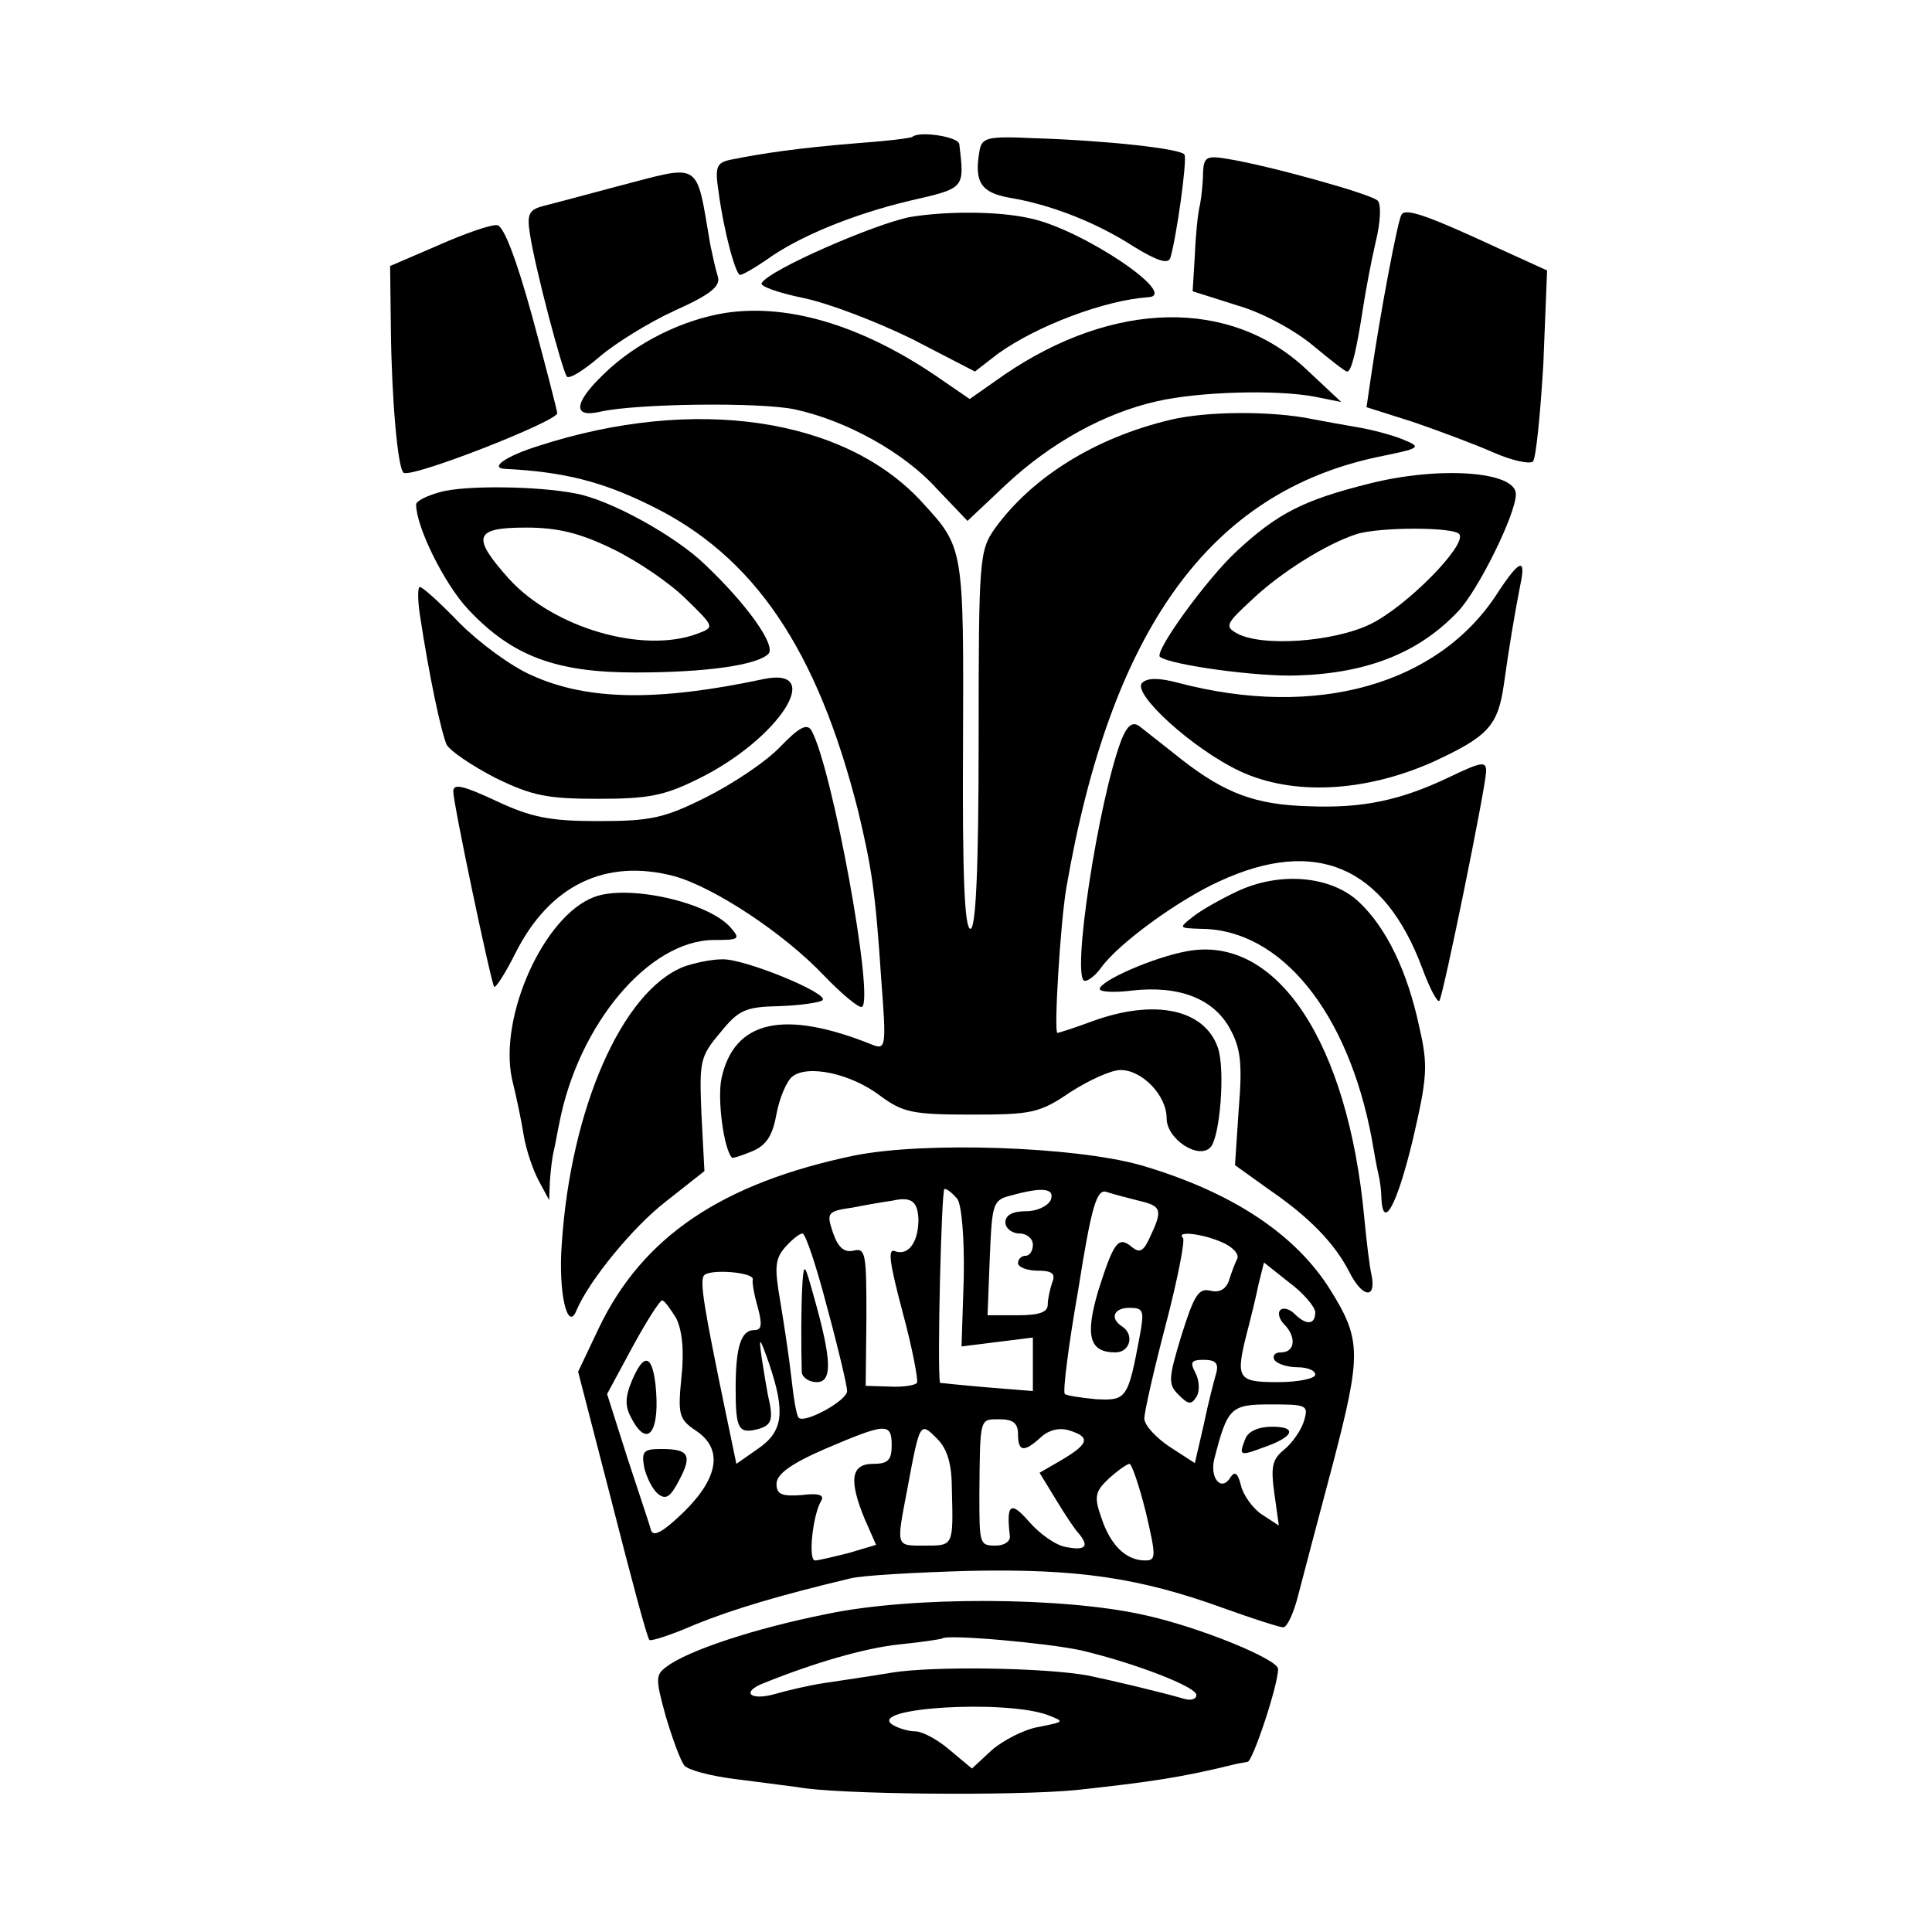
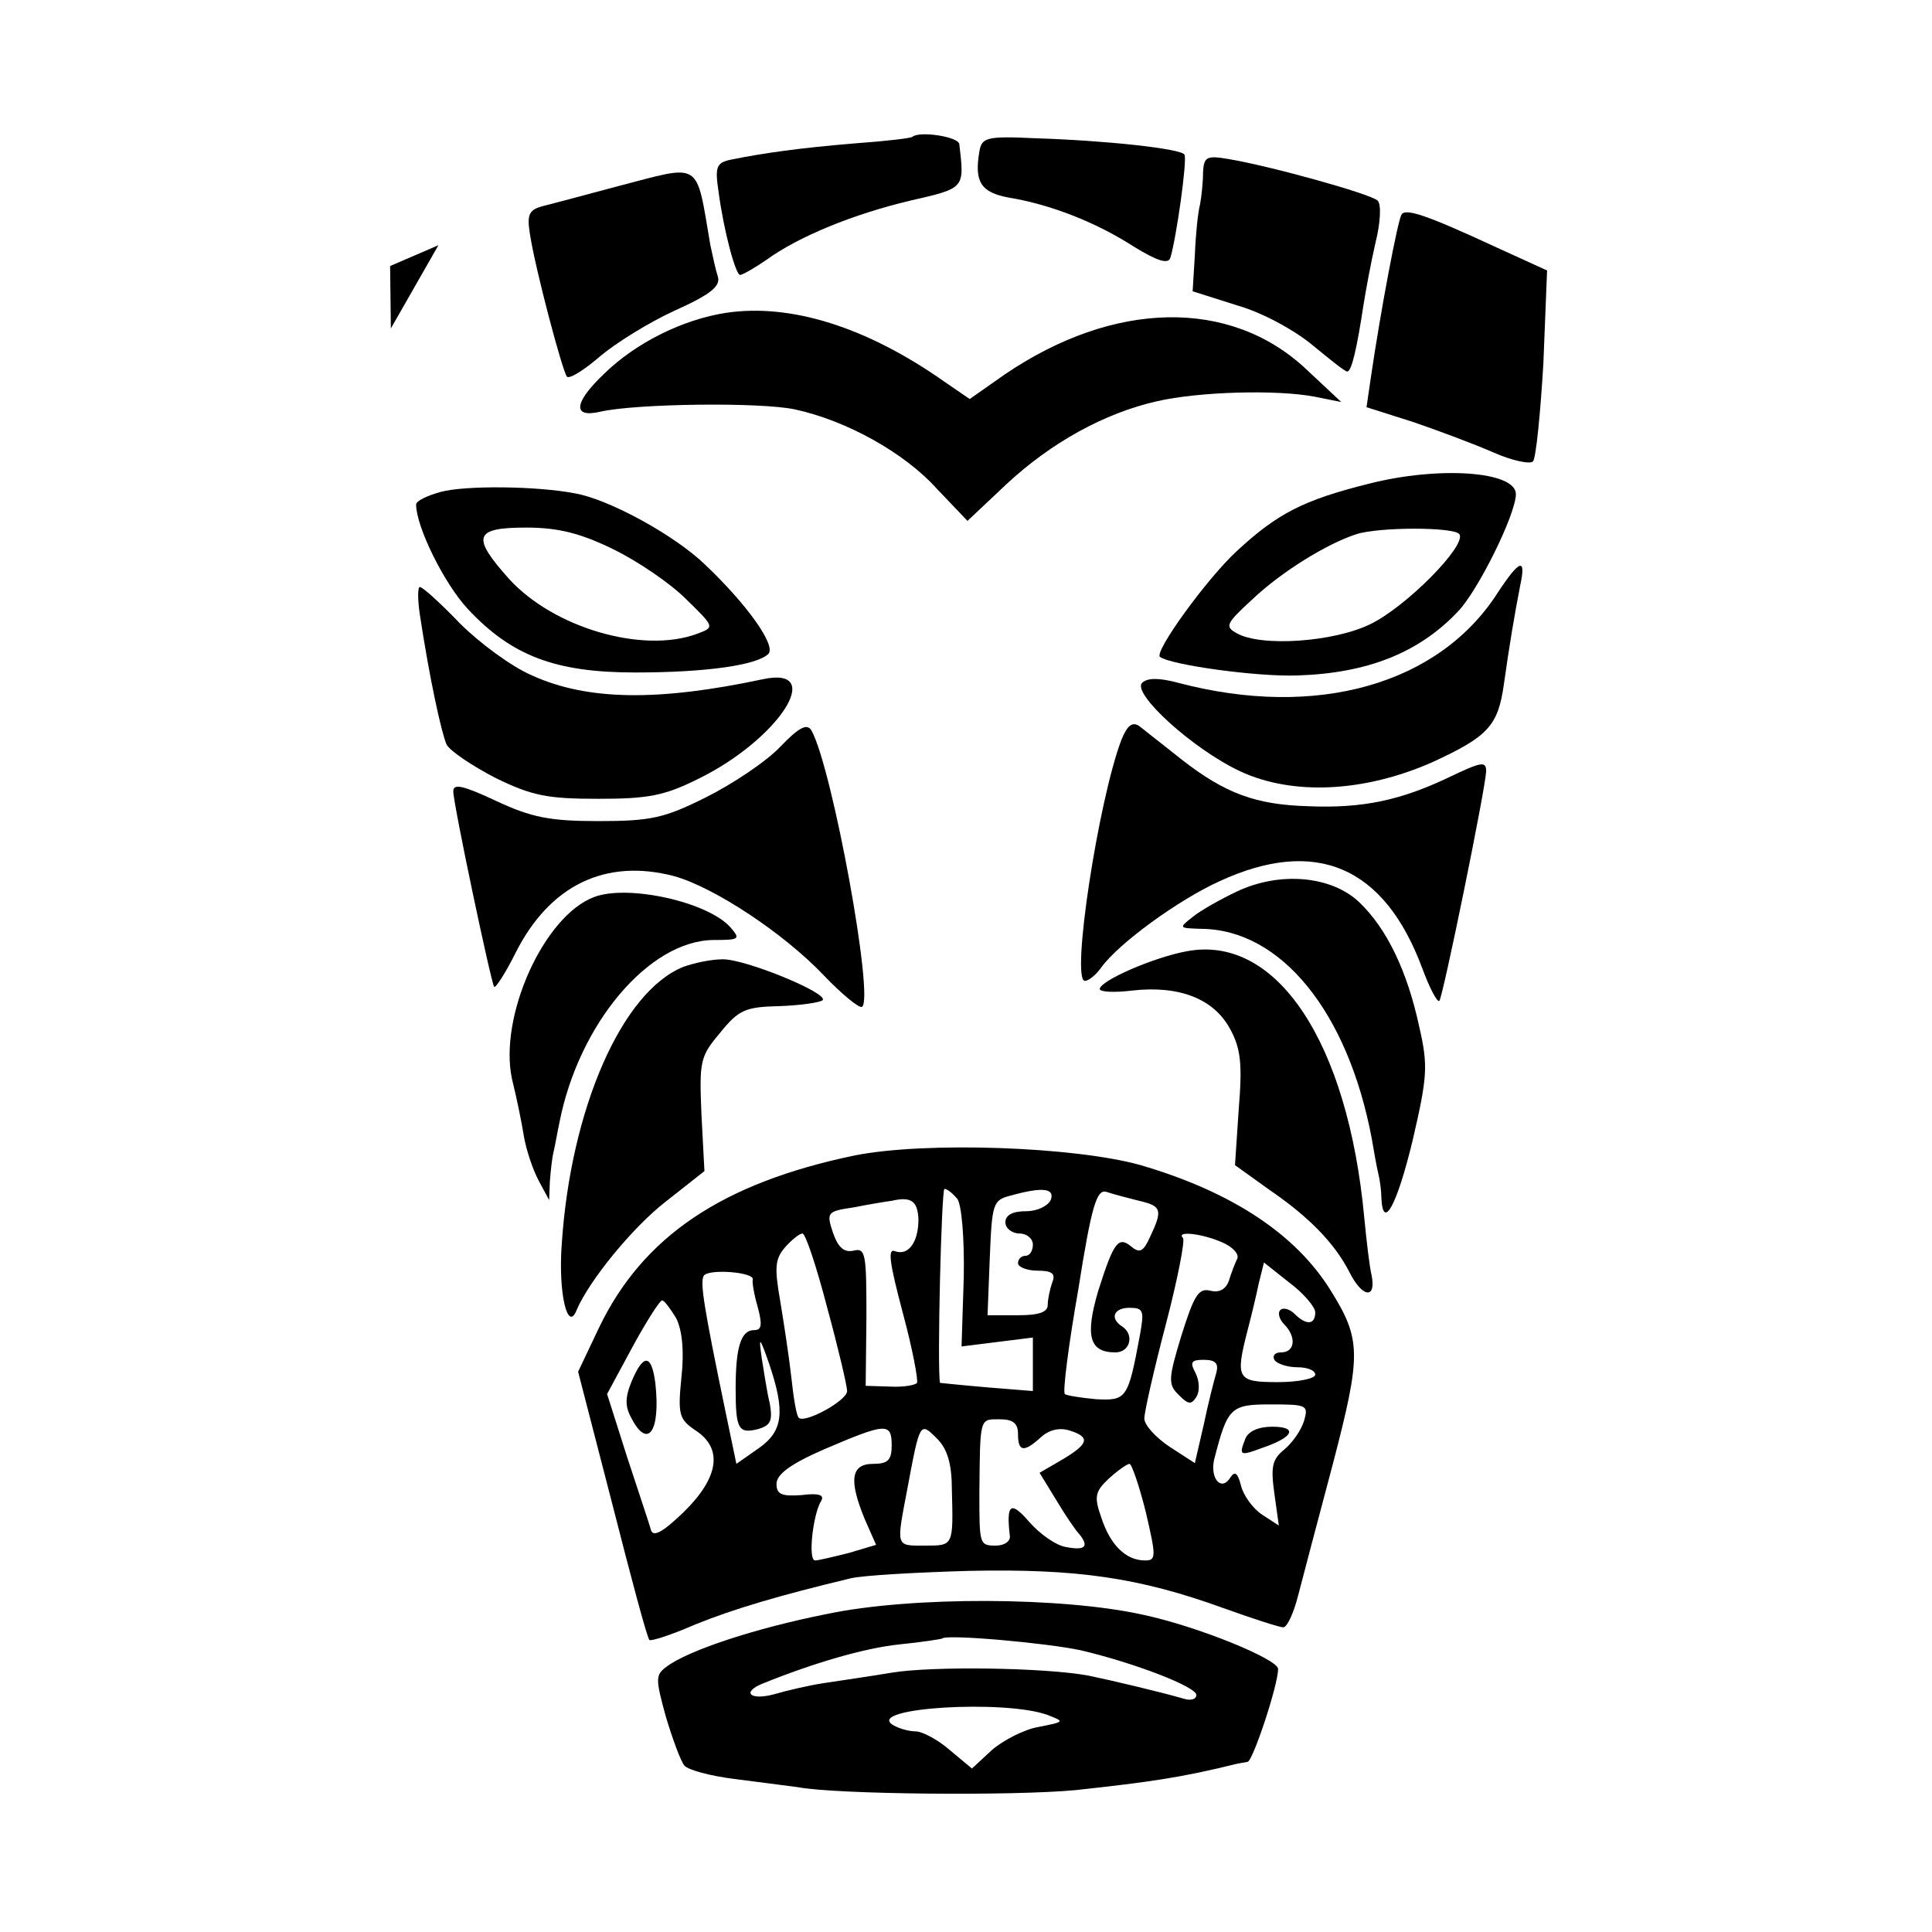
<svg xmlns="http://www.w3.org/2000/svg" version="1.0" width="260pt" height="260pt" viewBox="0 0 260 260" preserveAspectRatio="xMidYMid meet">
  <g transform="translate(0,260) scale(0.1,-0.1)" fill="#000000" stroke="none">
    <path d="M1228 2416 c-1 -2 -37 -6 -78 -9 -73 -6 -123 -13 -167 -22 -19 -4 -21 -10 -16 -43 7 -53 23 -112 29 -112 3 0 19 9 35 20 44 32 118 62 194 80 74 17 73 16 66 76 -1 10 -53 18 -63 10z" />
    <path d="M1318 2396 c-7 -41 2 -55 40 -62 55 -9 117 -33 168 -66 31 -19 46 -24 49 -15 8 26 23 132 19 139 -5 8 -106 19 -202 22 -64 3 -71 1 -74 -18z" />
    <path d="M1619 2368 c0 -13 -2 -32 -4 -43 -3 -11 -6 -42 -7 -68 l-3 -49 60 -19 c35 -10 78 -34 102 -54 23 -19 43 -35 46 -35 6 0 13 31 22 90 3 19 10 57 16 83 7 28 8 52 3 57 -9 9 -146 47 -201 56 -29 5 -33 3 -34 -18z" />
    <path d="M830 2349 c-41 -11 -86 -23 -98 -26 -20 -5 -23 -11 -19 -37 7 -47 44 -186 50 -193 4 -3 23 9 44 27 21 18 66 46 101 62 49 22 62 33 58 46 -3 9 -7 28 -10 42 -20 116 -10 109 -126 79z" />
-     <path d="M1225 2308 c-47 -9 -190 -71 -200 -89 -3 -4 22 -13 56 -20 34 -7 99 -32 146 -55 l85 -44 31 24 c53 38 144 72 202 76 44 2 -88 91 -158 106 -43 10 -113 10 -162 2z" />
    <path d="M1886 2311 c-5 -8 -28 -129 -41 -218 l-6 -41 63 -20 c35 -12 83 -30 108 -41 25 -11 49 -16 53 -12 4 4 10 64 14 132 l5 125 -68 31 c-97 45 -123 53 -128 44z" />
-     <path d="M590 2270 l-65 -28 1 -84 c1 -93 9 -187 17 -194 8 -9 207 69 207 80 -1 6 -16 65 -34 131 -21 76 -38 121 -47 122 -8 1 -43 -11 -79 -27z" />
+     <path d="M590 2270 l-65 -28 1 -84 z" />
    <path d="M977 2179 c-58 -9 -121 -40 -164 -82 -41 -39 -43 -60 -5 -51 49 11 216 13 262 3 69 -15 147 -58 191 -107 l41 -43 52 49 c60 56 132 96 203 112 56 13 162 16 213 6 l35 -7 -47 44 c-102 96 -259 93 -406 -7 l-47 -33 -35 24 c-104 73 -206 105 -293 92z" />
-     <path d="M1575 2035 c-101 -24 -186 -77 -236 -146 -21 -30 -22 -40 -22 -285 0 -179 -4 -254 -11 -254 -8 0 -11 73 -10 248 1 266 1 265 -55 326 -104 114 -306 144 -516 76 -45 -14 -67 -30 -45 -31 79 -4 130 -17 195 -49 140 -68 225 -194 280 -412 18 -76 23 -106 31 -227 7 -90 6 -94 -12 -87 -119 48 -186 33 -203 -45 -6 -28 3 -95 14 -107 1 -1 14 3 28 9 19 8 27 22 32 50 4 21 13 43 21 50 21 17 80 4 119 -26 30 -22 43 -25 122 -25 81 0 92 2 133 30 25 16 55 30 68 30 29 0 62 -34 62 -65 0 -28 43 -56 59 -39 13 14 20 105 10 134 -18 52 -85 66 -168 36 -24 -9 -46 -16 -48 -16 -5 0 4 148 12 195 60 348 193 532 419 580 59 12 60 13 33 24 -15 6 -42 13 -60 16 -18 3 -45 8 -61 11 -53 11 -141 11 -191 -1z" />
    <path d="M1842 1949 c-88 -22 -123 -40 -178 -91 -40 -37 -111 -135 -103 -142 15 -11 131 -27 185 -25 95 3 164 31 216 86 27 28 78 131 78 158 0 31 -104 38 -198 14z m122 -68 c10 -15 -72 -98 -120 -121 -49 -24 -147 -31 -180 -12 -16 9 -14 13 22 46 38 36 99 74 139 87 30 10 133 10 139 0z" />
    <path d="M593 1938 c-18 -5 -33 -12 -33 -17 0 -30 38 -107 70 -141 59 -63 118 -85 225 -85 96 0 164 10 179 25 11 11 -29 67 -85 120 -40 39 -129 88 -175 96 -51 10 -148 11 -181 2z m232 -77 c33 -16 77 -46 98 -67 39 -38 39 -38 15 -47 -73 -27 -193 8 -253 74 -51 57 -47 69 23 69 42 0 72 -7 117 -29z" />
    <path d="M2016 1803 c-79 -124 -244 -171 -430 -122 -26 7 -42 7 -49 0 -14 -14 68 -89 132 -119 71 -33 167 -28 258 12 76 35 89 49 97 106 7 50 14 92 22 133 8 37 -1 34 -30 -10z" />
    <path d="M565 1773 c13 -86 29 -159 36 -175 5 -9 35 -29 66 -45 49 -24 70 -28 138 -28 67 0 89 4 135 27 108 53 172 152 87 134 -141 -30 -236 -29 -311 5 -28 12 -71 44 -97 70 -26 27 -50 49 -54 49 -3 0 -3 -17 0 -37z" />
    <path d="M1050 1595 c-19 -20 -64 -50 -100 -68 -56 -28 -74 -32 -145 -32 -65 0 -90 5 -137 27 -45 21 -58 24 -58 13 0 -17 51 -258 55 -263 2 -2 15 18 29 46 46 91 121 127 213 103 54 -15 148 -77 202 -134 24 -25 47 -44 51 -42 17 10 -40 322 -68 372 -6 10 -17 4 -42 -22z" />
    <path d="M1509 1604 c-31 -82 -68 -324 -49 -324 5 0 15 8 22 18 24 33 104 91 159 116 130 60 222 20 273 -117 10 -27 20 -46 23 -44 5 6 62 285 63 309 0 14 -6 13 -50 -8 -65 -31 -116 -42 -189 -39 -71 2 -112 17 -171 63 -25 20 -51 40 -57 45 -9 6 -16 1 -24 -19z" />
    <path d="M1664 1400 c-21 -10 -48 -25 -59 -34 -19 -15 -19 -15 12 -16 107 -1 197 -112 229 -282 3 -18 7 -40 9 -48 2 -8 4 -23 4 -32 2 -45 21 -10 42 77 20 86 21 101 9 153 -16 75 -44 133 -81 168 -37 35 -106 42 -165 14z" />
    <path d="M800 1393 c-68 -25 -129 -161 -111 -245 6 -24 13 -58 16 -77 3 -18 12 -45 20 -60 l14 -26 1 25 c1 14 3 32 5 40 2 8 5 26 8 40 26 132 120 244 207 245 35 0 37 1 23 17 -30 34 -137 58 -183 41z" />
    <path d="M1598 1320 c-45 -8 -118 -40 -118 -51 0 -4 20 -5 44 -2 63 7 109 -11 131 -51 15 -27 17 -48 12 -109 l-5 -75 46 -33 c54 -37 88 -72 108 -111 17 -34 36 -37 30 -5 -3 12 -7 47 -10 78 -22 237 -118 381 -238 359z" />
    <path d="M920 1299 c-83 -33 -152 -191 -164 -373 -5 -66 8 -120 20 -89 17 40 76 112 120 146 l52 41 -4 76 c-3 72 -2 78 25 110 25 31 34 35 80 36 29 1 55 5 58 8 9 9 -105 56 -135 55 -15 0 -38 -5 -52 -10z" />
    <path d="M1150 1045 c-178 -37 -285 -109 -344 -232 l-28 -59 46 -178 c25 -98 47 -181 50 -183 2 -2 30 7 62 21 52 21 113 39 209 62 17 4 89 8 160 10 144 3 228 -9 341 -50 39 -14 76 -26 81 -26 5 0 14 19 20 43 6 23 27 103 47 178 38 146 38 166 -3 232 -47 76 -133 133 -256 169 -89 25 -290 32 -385 13z m138 -58 c6 -7 10 -52 9 -106 l-3 -93 48 6 48 6 0 -36 0 -36 -62 5 c-35 3 -63 6 -63 6 -4 21 2 261 6 261 4 0 11 -6 17 -13z m126 -2 c-4 -8 -18 -15 -33 -15 -18 0 -28 -5 -28 -15 0 -8 9 -15 19 -15 10 0 18 -7 18 -15 0 -8 -4 -15 -10 -15 -5 0 -10 -4 -10 -10 0 -5 12 -10 26 -10 20 0 25 -4 20 -16 -3 -9 -6 -22 -6 -30 0 -10 -12 -14 -40 -14 l-41 0 3 77 c3 73 4 78 28 84 43 12 60 10 54 -6z m119 -1 c30 -7 32 -12 15 -48 -9 -20 -14 -23 -25 -14 -18 15 -24 7 -45 -59 -18 -61 -12 -83 23 -83 20 0 26 24 9 35 -17 11 -11 25 10 25 19 0 20 -4 14 -37 -16 -86 -18 -88 -59 -86 -21 2 -40 5 -42 7 -3 3 5 66 18 140 18 114 25 136 38 132 9 -3 28 -8 44 -12z m-297 -25 c0 -30 -13 -49 -31 -43 -11 5 -8 -15 10 -83 13 -48 21 -91 19 -94 -2 -3 -18 -6 -36 -5 l-33 1 1 93 c0 84 -1 93 -17 89 -13 -3 -21 4 -28 24 -9 27 -8 29 27 34 20 4 44 8 52 9 26 6 35 0 36 -25z m-123 -118 c15 -55 27 -106 27 -113 0 -13 -57 -44 -65 -36 -3 2 -7 26 -10 54 -3 27 -10 73 -15 103 -8 46 -7 57 7 73 9 10 19 18 23 18 4 0 19 -45 33 -99z m532 87 c14 -6 23 -16 20 -22 -3 -6 -8 -19 -11 -29 -4 -12 -13 -17 -25 -14 -16 4 -22 -6 -39 -60 -18 -59 -18 -66 -4 -80 13 -13 17 -14 24 -3 5 8 4 22 -1 32 -8 15 -6 18 11 18 16 0 20 -5 17 -17 -3 -10 -11 -41 -17 -70 l-12 -52 -34 22 c-18 12 -34 29 -34 38 0 9 13 66 29 127 16 61 26 113 23 116 -10 10 26 6 53 -6z m125 -94 c0 -17 -12 -18 -28 -2 -6 6 -15 9 -19 5 -4 -4 -1 -13 5 -19 17 -17 15 -38 -4 -38 -8 0 -12 -4 -9 -10 3 -5 17 -10 31 -10 13 0 24 -4 24 -10 0 -5 -22 -10 -50 -10 -55 0 -58 4 -41 70 5 19 12 48 15 63 l7 28 34 -27 c19 -14 35 -33 35 -40z m-757 44 c-1 -4 2 -21 7 -38 6 -23 5 -30 -5 -30 -18 0 -25 -23 -25 -79 0 -55 4 -61 31 -54 16 5 19 11 15 34 -4 16 -8 44 -11 62 -4 29 -3 29 10 -8 22 -65 19 -91 -14 -114 l-30 -21 -15 72 c-29 140 -34 172 -29 181 6 10 69 5 66 -5z m-103 -52 c8 -16 11 -44 7 -80 -5 -50 -3 -56 19 -71 37 -24 32 -63 -16 -110 -28 -27 -41 -34 -44 -24 -2 8 -17 52 -32 98 l-27 85 34 63 c19 35 37 63 40 63 3 0 11 -11 19 -24z m845 -138 c-4 -13 -16 -30 -27 -39 -16 -13 -18 -23 -13 -59 l6 -43 -23 15 c-12 8 -25 26 -28 39 -4 16 -8 20 -14 11 -12 -20 -28 -2 -22 24 18 70 22 74 76 74 49 0 51 -1 45 -22z m-385 -18 c0 -24 8 -25 31 -4 11 10 25 13 38 9 29 -9 26 -18 -9 -39 l-31 -18 22 -36 c12 -20 26 -41 31 -46 14 -17 9 -23 -17 -18 -14 2 -36 18 -50 34 -25 29 -31 24 -26 -19 1 -7 -7 -13 -19 -13 -22 0 -22 2 -22 70 1 103 0 100 27 100 18 0 25 -5 25 -20z m-170 -15 c0 -20 -5 -25 -25 -25 -30 0 -33 -22 -11 -75 l15 -34 -37 -11 c-20 -5 -41 -10 -45 -10 -10 0 -3 62 8 80 5 8 -3 11 -26 8 -27 -2 -34 1 -34 15 0 13 19 27 65 47 82 35 90 36 90 5z m81 -60 c2 -76 2 -75 -36 -75 -40 0 -39 -3 -24 76 17 91 17 91 40 68 14 -14 20 -34 20 -69z m261 -30 c14 -60 14 -65 -1 -65 -26 0 -47 21 -59 58 -10 28 -8 35 10 52 12 11 25 20 28 20 3 0 13 -29 22 -65z" />
-     <path d="M1080 875 c-2 -28 -2 -92 -1 -122 1 -7 10 -13 20 -13 21 0 21 28 -4 116 -12 43 -13 45 -15 19z" />
    <path d="M850 741 c-9 -22 -9 -34 0 -50 22 -42 39 -17 32 47 -5 40 -16 41 -32 3z" />
-     <path d="M867 625 c3 -13 11 -29 18 -35 11 -9 17 -5 29 18 18 34 13 42 -24 42 -24 0 -27 -3 -23 -25z" />
    <path d="M1676 664 c-9 -23 -8 -24 24 -12 41 14 47 28 12 28 -18 0 -32 -6 -36 -16z" />
    <path d="M1113 428 c-96 -19 -187 -49 -216 -71 -15 -11 -15 -16 -1 -67 9 -30 20 -60 25 -66 5 -6 35 -14 67 -18 31 -4 70 -9 85 -11 52 -10 292 -12 375 -4 101 11 142 17 215 35 4 1 11 2 16 3 7 1 41 103 41 125 0 13 -107 57 -182 73 -108 24 -311 25 -425 1z m342 -49 c72 -17 155 -49 155 -60 0 -6 -8 -8 -17 -5 -35 10 -99 25 -128 31 -59 11 -211 13 -265 4 -30 -5 -71 -11 -91 -14 -20 -3 -50 -10 -67 -15 -33 -9 -45 3 -14 15 67 27 135 47 182 52 30 3 56 7 58 8 6 6 141 -6 187 -16z m-45 -87 c23 -9 23 -9 -12 -16 -19 -3 -48 -18 -63 -31 l-27 -25 -30 25 c-16 14 -37 25 -46 25 -9 0 -23 4 -31 9 -35 23 152 34 209 13z" />
  </g>
</svg>